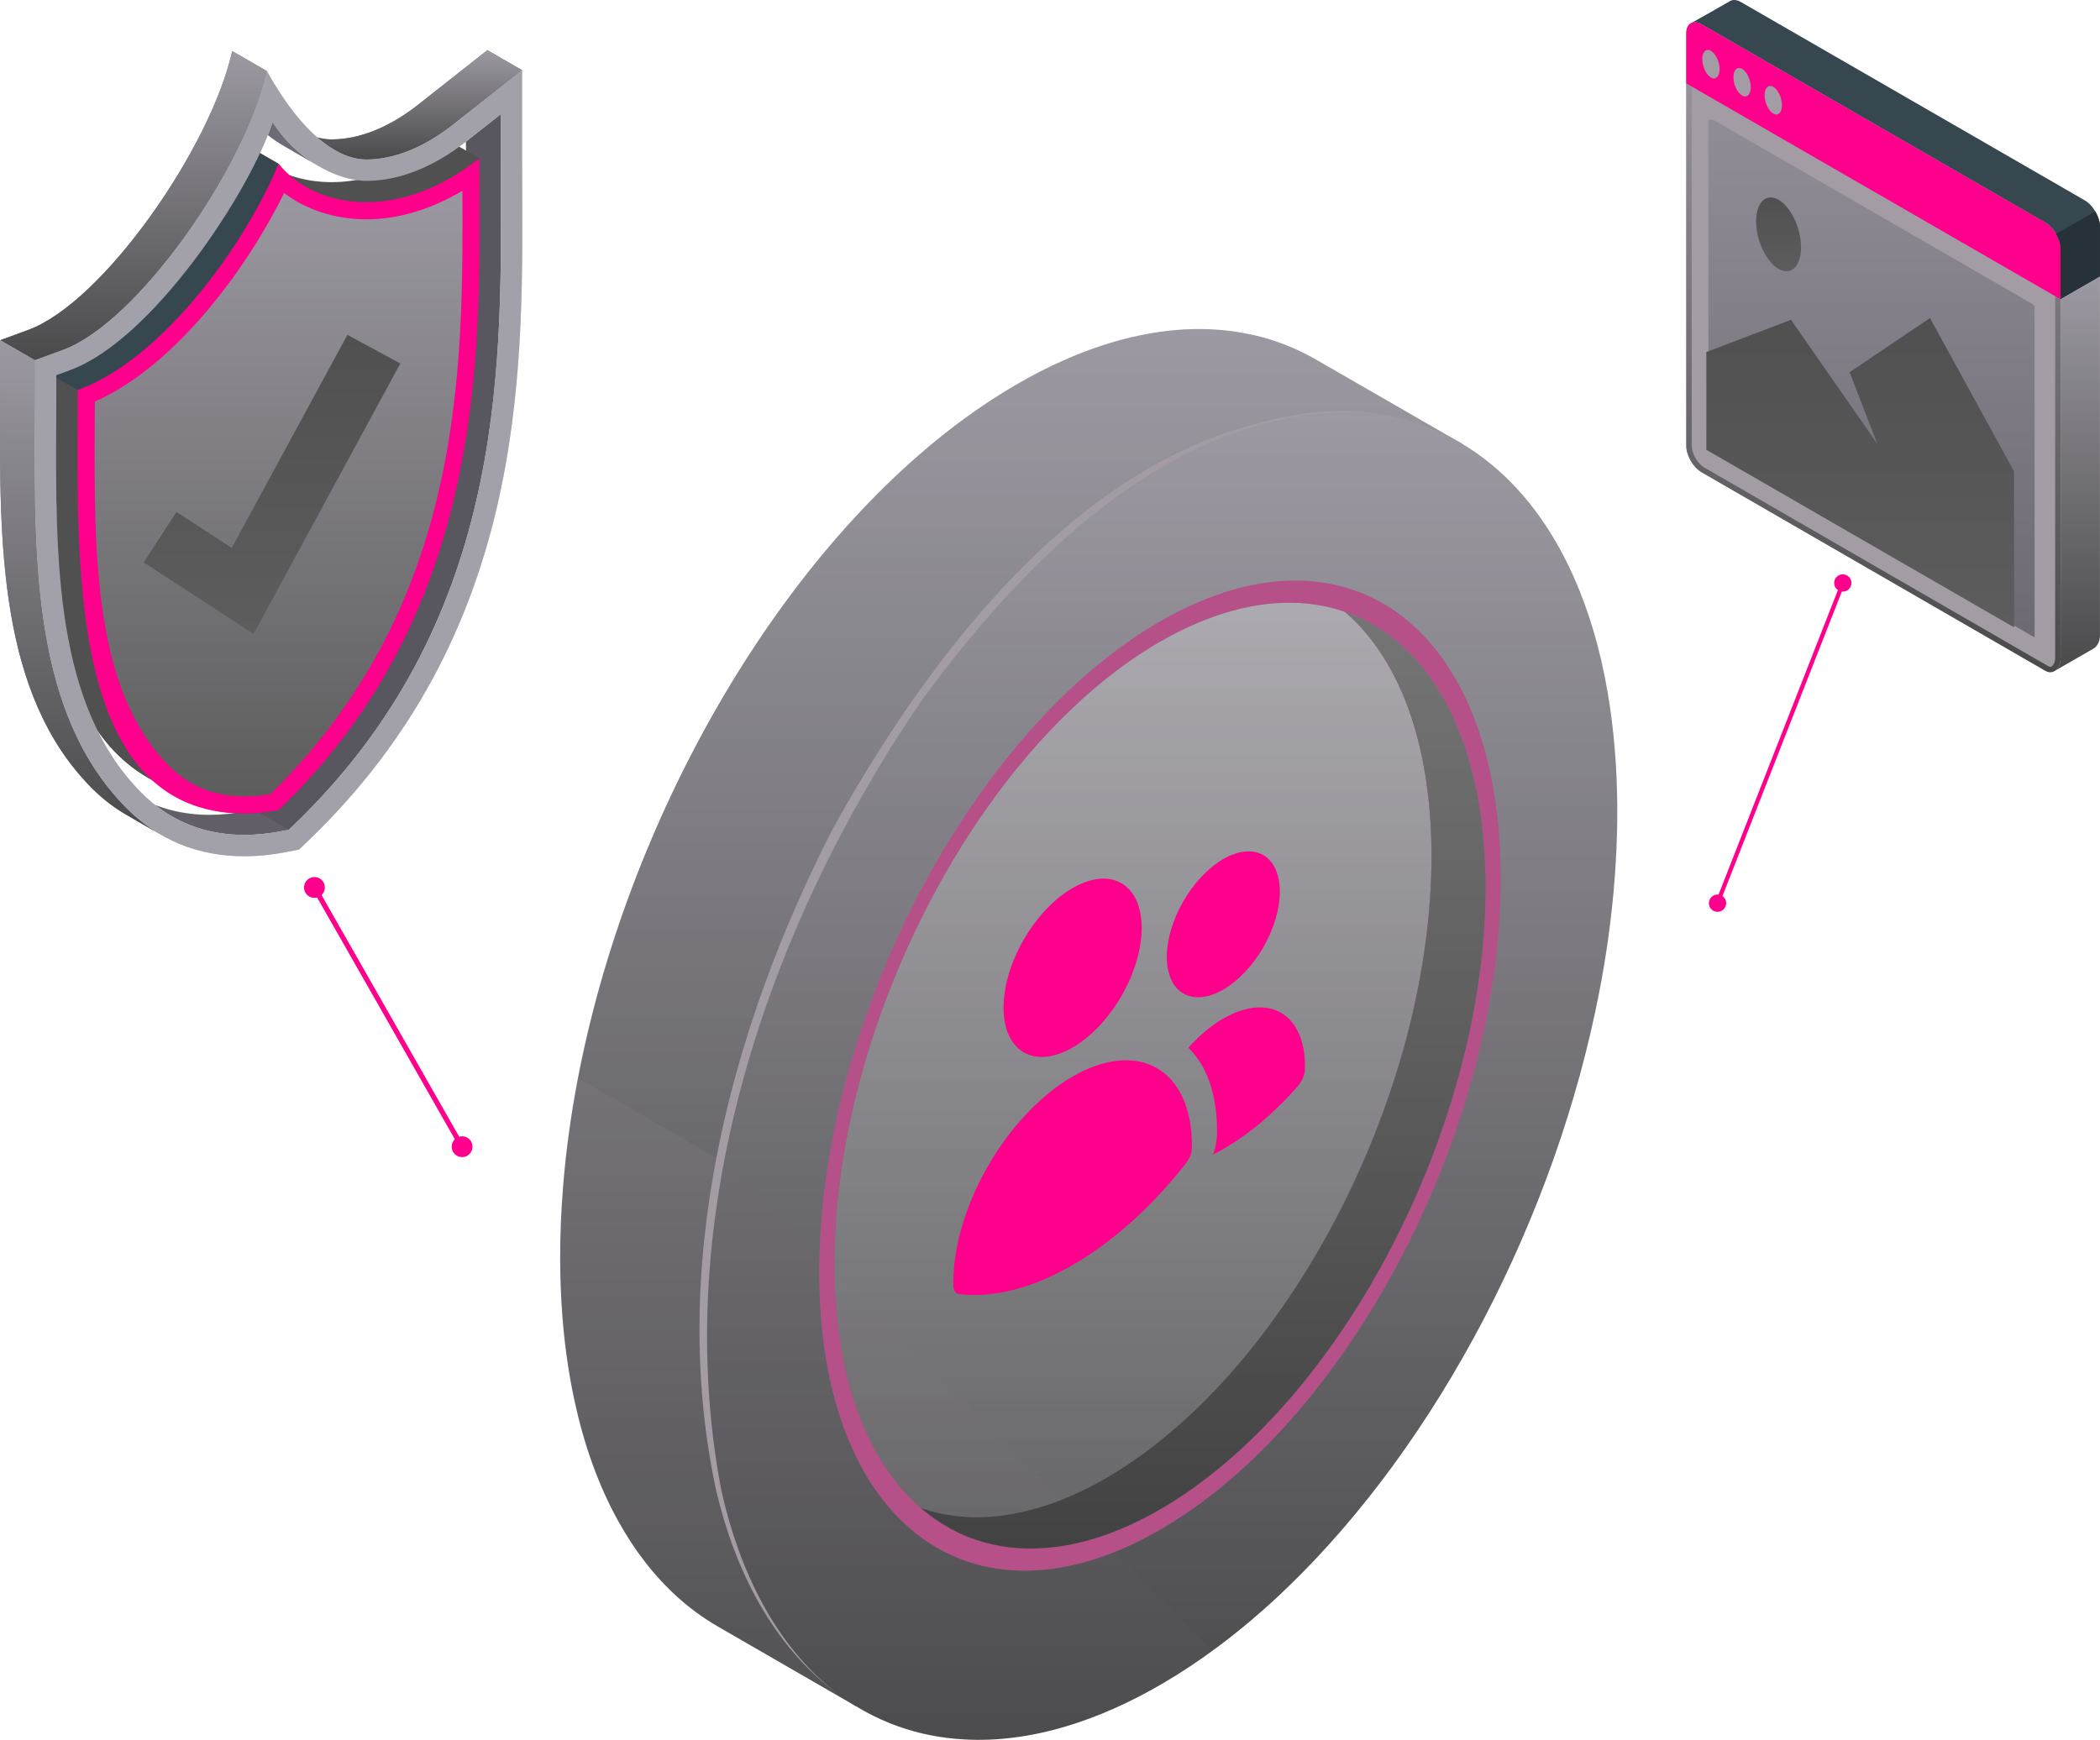
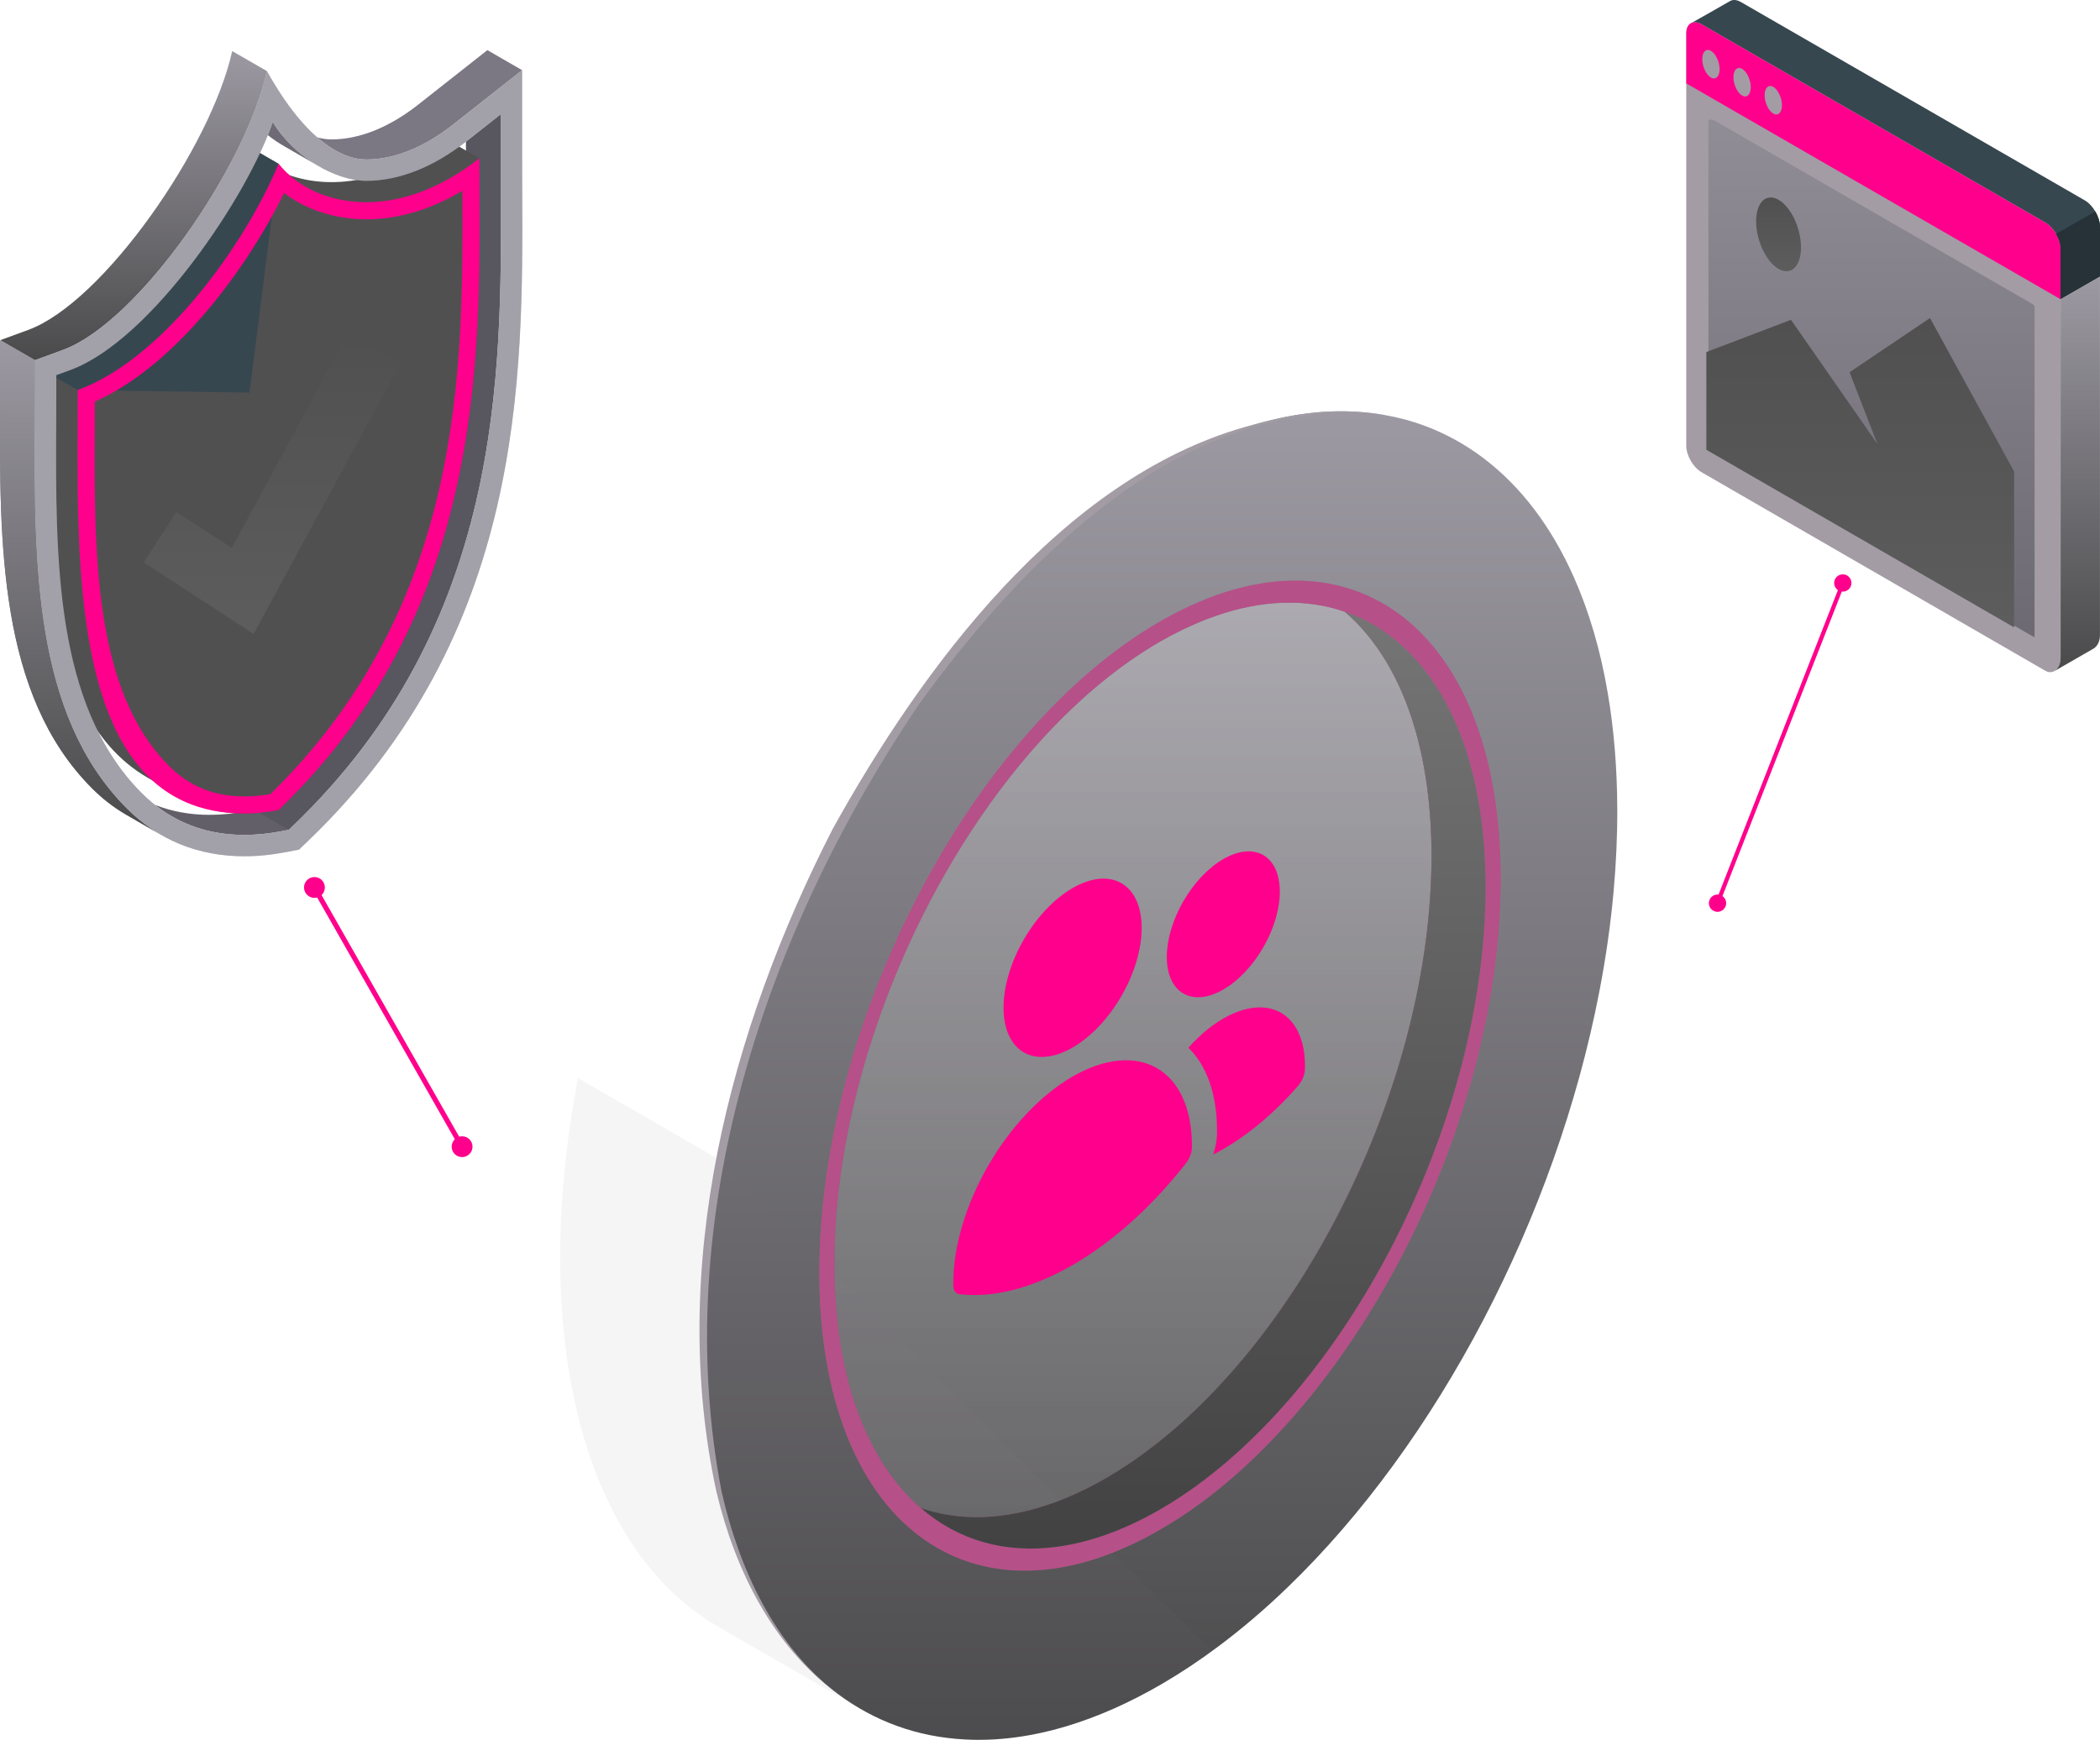
<svg xmlns="http://www.w3.org/2000/svg" width="362" height="300" viewBox="0 0 362 300" fill="none">
-   <path d="M246.289 88.438L252.012 76.5L226.976 62.066C224.012 60.352 220.862 59.022 217.532 58.123C216.384 57.816 215.213 57.567 214.026 57.358C208.523 56.403 202.621 56.531 196.407 57.839C194.323 58.273 192.2 58.843 190.052 59.55C187.898 60.243 185.703 61.082 183.488 62.07C180.717 63.283 177.906 64.719 175.057 66.385C172.083 68.123 169.155 70.042 166.267 72.156C164.097 73.742 161.951 75.429 159.834 77.222C128.756 103.447 104.307 150.196 98.1 195.158C97.672 198.227 97.335 201.271 97.094 204.305C96.728 208.649 96.547 212.968 96.564 217.226C96.58 220.714 96.712 224.091 96.977 227.352C97.203 230.178 97.524 232.907 97.93 235.544C98.335 238.17 98.829 240.709 99.404 243.154V243.164C101.114 250.462 103.572 256.91 106.672 262.447C107.343 263.642 108.038 264.802 108.765 265.913C111.941 270.761 115.664 274.782 119.859 277.898C121.174 278.881 122.54 279.765 123.942 280.57L147.606 294.233L152.846 283.305C154.234 282.997 155.637 282.635 157.055 282.209C162.373 280.619 167.884 278.196 173.527 274.907C176.806 272.994 180.029 270.851 183.2 268.482C187.267 265.448 191.241 262.06 195.082 258.354C221.023 233.399 241.453 194.35 248.93 155.482C250.048 149.707 250.866 143.937 251.383 138.228C251.811 133.464 252.031 128.727 252.014 124.062C251.992 116.863 251.42 110.148 250.358 103.965C249.402 98.34 248.027 93.161 246.289 88.438Z" fill="url(#paint0_linear_2192_5740)" />
  <path opacity="0.1" d="M147.606 294.231L152.846 283.304C154.234 282.995 155.637 282.633 157.055 282.207C162.373 280.617 167.884 278.194 173.527 274.906C176.806 272.993 180.029 270.85 183.2 268.48C187.267 265.446 191.241 262.059 195.082 258.352C198.709 254.862 202.216 251.073 205.606 247.071L99.639 185.891C99.046 188.984 98.526 192.075 98.1 195.159C97.672 198.227 97.335 201.271 97.094 204.305C96.728 208.649 96.547 212.969 96.564 217.226C96.58 220.715 96.712 224.092 96.977 227.352C97.203 230.178 97.524 232.907 97.93 235.544C98.335 238.171 98.829 240.709 99.404 243.154V243.165C101.114 250.462 103.572 256.911 106.672 262.447C107.343 263.642 108.038 264.803 108.765 265.913C111.941 270.761 115.664 274.782 119.859 277.898C121.174 278.881 122.54 279.766 123.942 280.57L147.606 294.231Z" fill="#A39CA5" />
  <path d="M277.132 119.412C275.867 111.972 273.877 105.306 271.269 99.452C267.412 90.783 262.19 83.942 255.898 79.133C251.736 75.947 247.113 73.66 242.102 72.306C240.954 72.002 239.784 71.751 238.597 71.541C233.092 70.587 227.192 70.714 220.977 72.022C218.893 72.456 216.77 73.026 214.622 73.734C212.468 74.425 210.273 75.266 208.058 76.253C205.287 77.467 202.477 78.903 199.628 80.569C196.653 82.306 193.725 84.225 190.837 86.34C188.667 87.926 186.519 89.612 184.404 91.406C153.327 117.63 128.875 164.38 122.671 209.342C122.241 212.411 121.905 215.455 121.665 218.489C121.298 222.833 121.117 227.15 121.134 231.407C121.148 234.896 121.282 238.273 121.547 241.535C121.774 244.359 122.095 247.089 122.5 249.727C122.905 252.354 123.399 254.89 123.975 257.336V257.346C125.684 264.644 128.143 271.092 131.243 276.629C131.913 277.824 132.609 278.984 133.335 280.094C136.513 284.942 140.237 288.963 144.429 292.079C150.759 296.814 158.161 299.513 166.326 299.93C171.837 300.235 177.7 299.494 183.828 297.653C189.144 296.061 194.655 293.641 200.3 290.352C203.579 288.439 206.803 286.296 209.973 283.924C214.04 280.89 218.015 277.503 221.855 273.798C247.796 248.843 268.226 209.794 275.706 170.927C276.823 165.151 277.642 159.382 278.158 153.672C278.586 148.908 278.806 144.172 278.79 139.507C278.763 132.312 278.193 125.594 277.132 119.412Z" fill="url(#paint1_linear_2192_5740)" />
  <path opacity="0.05" d="M124.222 200.016C123.623 203.13 123.1 206.242 122.671 209.345C122.241 212.414 121.905 215.458 121.665 218.492C121.298 222.836 121.117 227.153 121.134 231.411C121.148 234.899 121.282 238.277 121.547 241.539C121.774 244.363 122.095 247.092 122.5 249.731C122.905 252.358 123.399 254.894 123.975 257.339V257.349C125.684 264.647 128.143 271.095 131.243 276.632C131.913 277.827 132.609 278.985 133.335 280.098C136.511 284.946 140.237 288.967 144.429 292.083C150.759 296.818 158.161 299.516 166.326 299.934C171.837 300.238 177.7 299.498 183.828 297.657C189.144 296.065 194.655 293.644 200.3 290.355C203.213 288.654 206.077 286.746 208.903 284.683L124.222 200.016Z" fill="#7B7783" />
  <path opacity="0.25" d="M246.685 151.693C246.746 150.335 246.771 148.99 246.771 147.657C246.771 139.447 245.779 132.11 243.944 125.769C241.404 116.992 237.236 110.145 231.865 105.501C230.604 105.065 229.312 104.705 227.981 104.448C221.048 103.111 213.179 104.24 204.772 108.146C204.42 108.296 204.068 108.469 203.718 108.64C202.484 109.248 201.221 109.915 199.956 110.645C198.473 111.501 196.998 112.426 195.545 113.42C192.486 115.497 189.495 117.868 186.598 120.489C166.331 138.786 150.384 169.254 145.434 199.127C144.725 203.399 144.239 207.663 144.007 211.877C143.889 213.891 143.836 215.88 143.836 217.867C143.836 220.033 143.906 222.124 144.046 224.157C144.749 234.959 147.317 243.978 151.314 250.912C153.404 254.526 155.887 257.566 158.701 260.005C163.062 261.519 167.868 261.986 173.009 261.286C178.551 260.531 184.484 258.429 190.643 254.873C191.651 254.293 192.649 253.674 193.64 253.028C193.899 252.857 194.148 252.693 194.406 252.524C222.671 233.711 245.201 190.359 246.685 151.693Z" fill="url(#paint2_linear_2192_5740)" />
  <path d="M203.906 105.058C202.594 105.704 201.283 106.391 199.948 107.164C167.515 125.894 141.234 176.125 141.234 219.37C141.234 262.635 167.517 282.504 199.948 263.775C201.281 263.001 202.594 262.183 203.906 261.323C234.511 240.938 258.705 193.051 258.705 151.569C258.705 110.069 234.511 90.091 203.906 105.058ZM194.4 252.528C194.141 252.701 193.904 252.871 193.647 253.024C192.658 253.669 191.646 254.293 190.635 254.873C184.484 258.441 178.547 260.529 172.999 261.28C167.858 261.989 163.063 261.516 158.698 260.011C155.879 257.559 153.407 254.527 151.321 250.915C147.322 243.992 144.74 234.961 144.053 224.164C143.903 222.122 143.837 220.036 143.837 217.864C143.837 215.886 143.9 213.886 144.01 211.887C144.246 207.673 144.719 203.393 145.429 199.135C150.397 169.266 166.334 138.796 186.593 120.497C189.496 117.874 192.487 115.509 195.54 113.421C197.002 112.432 198.465 111.508 199.948 110.647C201.218 109.916 202.485 109.248 203.711 108.647C204.077 108.474 204.421 108.304 204.764 108.154C213.174 104.24 221.045 103.121 227.992 104.455C229.304 104.715 230.615 105.058 231.863 105.509C237.241 110.153 241.413 116.992 243.949 125.764C245.778 132.107 246.768 139.44 246.768 147.655C246.768 148.988 246.747 150.343 246.681 151.697C245.2 190.361 222.682 233.712 194.4 252.528Z" fill="#858585" />
  <path opacity="0.4" d="M203.906 105.058C202.594 105.704 201.283 106.391 199.948 107.164C167.515 125.894 141.234 176.125 141.234 219.37C141.234 262.635 167.517 282.504 199.948 263.775C201.281 263.001 202.594 262.183 203.906 261.323C234.511 240.938 258.705 193.051 258.705 151.569C258.705 110.069 234.511 90.091 203.906 105.058ZM194.4 252.528C194.141 252.701 193.904 252.871 193.647 253.024C192.658 253.669 191.646 254.293 190.635 254.873C184.484 258.441 178.547 260.529 172.999 261.28C167.858 261.989 163.063 261.516 158.698 260.011C155.879 257.559 153.407 254.527 151.321 250.915C147.322 243.992 144.74 234.961 144.053 224.164C143.903 222.122 143.837 220.036 143.837 217.864C143.837 215.886 143.9 213.886 144.01 211.887C144.246 207.673 144.719 203.393 145.429 199.135C150.397 169.266 166.334 138.796 186.593 120.497C189.496 117.874 192.487 115.509 195.54 113.421C197.002 112.432 198.465 111.508 199.948 110.647C201.218 109.916 202.485 109.248 203.711 108.647C204.077 108.474 204.421 108.304 204.764 108.154C213.174 104.24 221.045 103.121 227.992 104.455C229.304 104.715 230.615 105.058 231.863 105.509C237.241 110.153 241.413 116.992 243.949 125.764C245.778 132.107 246.768 139.44 246.768 147.655C246.768 148.988 246.747 150.343 246.681 151.697C245.2 190.361 222.682 233.712 194.4 252.528Z" fill="#FF008C" />
  <path d="M256.084 153.074C256.084 154.407 256.063 155.762 255.997 157.115C254.514 195.78 231.996 239.129 203.714 257.945C203.457 258.118 203.22 258.268 202.961 258.438C201.972 259.084 200.96 259.708 199.95 260.288C193.799 263.836 187.864 265.944 182.313 266.697C173.194 267.943 165.107 265.557 158.742 260.03C163.087 261.513 167.882 261.987 173 261.277C178.549 260.524 184.486 258.439 190.637 254.87C191.647 254.29 192.659 253.667 193.648 253.021C193.906 252.871 194.142 252.698 194.401 252.525C222.683 233.709 245.201 190.36 246.685 151.696C246.748 150.34 246.771 148.987 246.771 147.654C246.771 139.439 245.781 132.107 243.953 125.763C241.414 116.989 237.242 110.152 231.867 105.508C241.78 108.906 249.394 117.83 253.265 131.183C255.094 137.526 256.084 144.859 256.084 153.074Z" fill="#858585" />
  <path opacity="0.25" d="M158.743 260.032C158.722 260.011 158.722 260.011 158.7 260.011C158.527 259.861 158.377 259.731 158.227 259.559C158.397 259.752 158.57 259.904 158.743 260.032Z" fill="black" />
  <path opacity="0.5" d="M256.084 153.074C256.084 154.407 256.063 155.762 255.997 157.115C254.514 195.78 231.996 239.129 203.714 257.945C203.457 258.118 203.22 258.268 202.961 258.438C201.972 259.084 200.96 259.708 199.95 260.288C193.799 263.836 187.864 265.944 182.313 266.697C173.194 267.943 165.107 265.557 158.742 260.03C163.087 261.513 167.882 261.987 173 261.277C178.549 260.524 184.486 258.439 190.637 254.87C191.647 254.29 192.659 253.667 193.648 253.021C193.906 252.871 194.142 252.698 194.401 252.525C222.683 233.709 245.201 190.36 246.685 151.696C246.748 150.34 246.771 148.987 246.771 147.654C246.771 139.439 245.781 132.107 243.953 125.763C241.414 116.989 237.242 110.152 231.867 105.508C241.78 108.906 249.394 117.83 253.265 131.183C255.094 137.526 256.084 144.859 256.084 153.074Z" fill="url(#paint3_linear_2192_5740)" />
  <g clip-path="url(#clip0_2192_5740)">
    <g filter="url(#filter0_d_2192_5740)">
      <path d="M174.988 171.75C174.988 168.103 176.243 163.882 178.476 160.014C180.709 156.146 183.738 152.948 186.896 151.125C190.054 149.302 193.083 149.002 195.316 150.291C197.55 151.58 198.804 154.353 198.804 158C198.804 161.647 197.55 165.868 195.316 169.736C193.083 173.604 190.054 176.802 186.896 178.625C183.738 180.448 180.709 180.748 178.476 179.459C176.243 178.17 174.988 175.397 174.988 171.75ZM203.134 163C203.134 161.523 203.386 159.914 203.876 158.267C204.365 156.619 205.083 154.965 205.988 153.398C206.893 151.831 207.967 150.382 209.149 149.134C210.331 147.886 211.598 146.864 212.877 146.125C214.156 145.386 215.423 144.946 216.605 144.829C217.787 144.712 218.861 144.92 219.766 145.443C220.671 145.965 221.389 146.791 221.878 147.873C222.368 148.955 222.62 150.273 222.62 151.75C222.62 154.734 221.593 158.188 219.766 161.352C217.939 164.517 215.461 167.133 212.877 168.625C210.293 170.117 207.815 170.362 205.988 169.307C204.161 168.253 203.134 165.984 203.134 163ZM166.328 219.25C166.328 212.951 168.495 205.659 172.352 198.978C176.21 192.297 181.441 186.774 186.896 183.625C192.351 180.476 197.583 179.957 201.44 182.184C205.297 184.411 207.464 189.201 207.464 195.5L207.464 195.51L207.461 195.908C207.455 196.336 207.356 196.808 207.173 197.282C206.989 197.755 206.728 198.213 206.414 198.613C200.522 206.111 193.773 212.166 186.896 216.125C179.76 220.245 173.08 221.822 167.382 221.148C167.067 221.112 166.805 220.956 166.621 220.695C166.437 220.433 166.337 220.076 166.331 219.655L166.328 219.25ZM211.794 193.01L211.792 193.492C211.775 194.612 211.546 195.838 211.119 197.08C211.7 196.784 212.286 196.466 212.877 196.125C217.484 193.465 221.846 189.713 225.726 185.277C226.076 184.877 226.374 184.402 226.587 183.902C226.8 183.402 226.922 182.896 226.938 182.437L226.95 181.75C226.95 179.009 226.35 176.659 225.206 174.919C224.062 173.179 222.41 172.104 220.405 171.796C218.399 171.488 216.106 171.956 213.737 173.156C211.368 174.357 209 176.25 206.855 178.662C210.066 181.771 211.798 186.803 211.792 193.002L211.794 193.01Z" fill="#FF008C" />
    </g>
  </g>
  <path d="M238.599 71.544C229.977 70.4 222.407 71.577 214.918 73.944C191.746 81.269 172.59 101.977 158.667 121.064C132.066 160.255 115.221 209.896 124.417 257.351L124.405 257.25C127.404 270.445 133.44 283.688 144.427 292.084C133.201 283.855 126.69 270.628 123.53 257.341L123.539 257.425C115.067 218.58 125.721 177.764 143.501 143.008C158.869 115.237 182.87 82.674 214.591 73.624C222.158 71.464 229.3 70.016 238.599 71.544Z" fill="#A39CA5" />
  <path d="M290.68 5.724V76.852C290.68 78.543 291.868 80.59 293.326 81.432L352.561 115.651C352.865 115.825 353.169 115.911 353.437 115.903C353.55 115.903 353.663 115.886 353.775 115.86C353.854 115.842 353.932 115.816 354.001 115.781C354.053 115.755 354.112 115.731 354.234 115.661C354.476 115.521 354.741 115.145 354.928 114.776C355.095 114.447 355.205 113.926 355.205 113.44V42.953C355.205 41.27 354.017 39.215 352.559 38.373L293.324 4.196C292.638 3.806 292.022 3.745 291.545 3.97C291.466 4.005 291.388 4.049 291.319 4.1C291.31 4.11 291.302 4.118 291.302 4.118C291.233 4.169 291.181 4.222 291.128 4.291C291.094 4.318 291.076 4.352 291.05 4.387C291.015 4.431 290.981 4.473 290.962 4.525C290.893 4.628 290.84 4.742 290.807 4.863C290.781 4.932 290.755 5.01 290.746 5.097C290.737 5.114 290.729 5.131 290.737 5.148C290.71 5.227 290.702 5.305 290.693 5.391C290.689 5.498 290.68 5.611 290.68 5.724Z" fill="#A39CA5" />
-   <path d="M292.154 4.779C292.29 4.779 292.524 4.82 292.862 5.012L352.093 39.186C353.253 39.855 354.27 41.615 354.27 42.953V113.438C354.27 113.808 354.181 114.177 354.094 114.35C353.942 114.648 353.793 114.823 353.745 114.862C353.706 114.883 353.668 114.9 353.637 114.915L353.629 114.919L353.58 114.943C353.497 114.96 353.458 114.964 353.438 114.964H353.433C353.36 114.964 353.231 114.952 353.028 114.836L293.796 80.618C292.617 79.938 291.619 78.212 291.619 76.851V5.723C291.619 5.637 291.627 5.55 291.634 5.47C291.635 5.463 291.636 5.441 291.64 5.42L291.641 5.416L291.667 5.365L291.671 5.329L291.766 5.044L291.76 5.032L291.819 4.943L291.821 4.941L291.884 4.857L291.891 4.852L291.896 4.849L291.952 4.82C292.008 4.792 292.074 4.779 292.154 4.779ZM292.154 3.84C291.935 3.84 291.732 3.884 291.549 3.971C291.47 4.006 291.392 4.049 291.323 4.101C291.314 4.11 291.306 4.118 291.306 4.118C291.237 4.17 291.185 4.223 291.132 4.292C291.098 4.319 291.08 4.353 291.054 4.388C291.019 4.431 290.985 4.474 290.966 4.526C290.897 4.629 290.844 4.743 290.811 4.864C290.784 4.933 290.759 5.011 290.75 5.097C290.741 5.115 290.733 5.132 290.741 5.149C290.714 5.227 290.706 5.306 290.697 5.392C290.689 5.495 290.68 5.608 290.68 5.722V76.85C290.68 78.541 291.868 80.588 293.326 81.43L352.563 115.649C352.852 115.815 353.143 115.902 353.403 115.902C353.414 115.902 353.428 115.902 353.44 115.902C353.552 115.902 353.665 115.884 353.778 115.858C353.856 115.84 353.935 115.814 354.003 115.779C354.055 115.753 354.115 115.729 354.237 115.659C354.478 115.52 354.744 115.143 354.931 114.774C355.098 114.445 355.208 113.924 355.208 113.438V42.953C355.208 41.269 354.019 39.215 352.561 38.373L293.325 4.195C292.904 3.955 292.508 3.84 292.154 3.84Z" fill="url(#paint4_linear_2192_5740)" />
  <path d="M291.547 3.974C292.024 3.748 292.64 3.809 293.326 4.199L352.561 38.376C354.019 39.217 355.208 41.273 355.208 42.956V51.595L361.995 47.685V39.106C361.995 37.423 360.815 35.376 359.357 34.535L300.113 0.358C299.358 -0.084 298.681 -0.093 298.196 0.201C297.718 0.488 292.111 3.678 291.547 3.974Z" fill="#37474F" />
  <path d="M290.688 5.709C290.698 4.041 291.875 3.366 293.329 4.204L352.565 38.38C354.025 39.222 355.208 41.271 355.208 42.957L355.205 51.601L290.688 14.383V5.709Z" fill="#FF008C" />
  <path d="M361.998 47.696L361.996 39.104C361.996 38.249 361.681 37.3 361.192 36.461L354.414 40.33C354.904 41.162 355.203 42.101 355.203 42.956V51.599L361.998 47.696Z" fill="#263238" />
  <path d="M305.681 14.985C306.506 15.461 307.175 16.877 307.175 18.146C307.175 19.415 306.506 20.059 305.681 19.582C304.856 19.106 304.188 17.691 304.188 16.422C304.188 15.152 304.856 14.509 305.681 14.985Z" fill="#A39CA5" />
  <path d="M300.305 11.876C301.13 12.352 301.799 13.767 301.799 15.037C301.799 16.306 301.13 16.949 300.305 16.473C299.481 15.997 298.812 14.582 298.812 13.312C298.812 12.043 299.481 11.4 300.305 11.876Z" fill="#A39CA5" />
  <path d="M294.931 8.766C295.756 9.243 296.425 10.658 296.425 11.927C296.425 13.197 295.756 13.84 294.931 13.364C294.106 12.887 293.438 11.472 293.438 10.203C293.438 8.934 294.106 8.29 294.931 8.766Z" fill="#A39CA5" />
  <path d="M354.234 115.661C354.33 115.6 354.443 115.539 354.565 115.47C354.807 115.323 360.833 111.868 360.883 111.839C361.301 111.592 361.594 111.145 361.69 110.937C361.881 110.537 361.994 110.052 361.994 109.54V47.684L355.207 51.594V113.441C355.18 113.961 355.106 114.413 354.93 114.777C354.639 115.372 354.261 115.644 354.234 115.661Z" fill="url(#paint5_linear_2192_5740)" />
  <path d="M295.069 77.778C294.805 77.626 294.615 77.425 294.5 77.277V20.743C294.556 20.691 294.678 20.621 294.889 20.621C295.126 20.621 295.415 20.713 295.705 20.88L350.152 52.313C350.222 52.354 350.297 52.403 350.366 52.453L350.541 52.612C350.611 52.679 350.672 52.75 350.721 52.815V109.848C350.644 109.832 350.534 109.796 350.395 109.716L295.069 77.778Z" fill="#7B7783" />
  <path opacity="0.25" d="M295.069 77.778C294.805 77.626 294.615 77.425 294.5 77.277V20.743C294.556 20.691 294.678 20.621 294.889 20.621C295.126 20.621 295.415 20.713 295.705 20.88L350.152 52.313C350.222 52.354 350.297 52.403 350.366 52.453L350.541 52.612C350.611 52.679 350.672 52.75 350.721 52.815V109.848C350.644 109.832 350.534 109.796 350.395 109.716L295.069 77.778Z" fill="url(#paint6_linear_2192_5740)" />
  <g filter="url(#filter1_d_2192_5740)">
    <path d="M296.141 75.554L349.194 106.179V79.296L334.692 52.836L320.832 62.184L325.632 74.558L310.734 53.144L296.141 58.703V75.554Z" fill="url(#paint7_linear_2192_5740)" />
  </g>
  <g filter="url(#filter2_d_2192_5740)">
    <path d="M312.461 40.643C312.461 43.934 310.728 45.601 308.59 44.367C306.453 43.134 304.719 39.465 304.719 36.174C304.719 32.883 306.451 31.216 308.59 32.45C310.727 33.683 312.461 37.352 312.461 40.643Z" fill="url(#paint8_linear_2192_5740)" />
  </g>
  <path d="M317.663 102.013C318.487 102.013 319.154 101.345 319.154 100.522C319.154 99.699 318.487 99.031 317.663 99.031C316.839 99.031 316.172 99.699 316.172 100.522C316.172 101.345 316.839 102.013 317.663 102.013Z" fill="#FF008C" />
  <path d="M297.56 155.733C297.56 156.557 296.893 157.224 296.069 157.224C295.245 157.224 294.578 156.557 294.578 155.733C294.578 154.909 295.245 154.242 296.069 154.242C296.893 154.241 297.56 154.909 297.56 155.733Z" fill="#FF008C" />
  <path d="M317.349 100.4L295.719 155.598L296.389 155.86L318.019 100.663L317.349 100.4Z" fill="#FF008C" />
  <path d="M49.142 25.3C48.126 24.725 47.123 24.055 46.164 23.296C46.489 22.492 46.768 21.733 47.005 21.012C48.885 24.106 51.596 26.62 54.464 28.373C53.027 27.539 49.989 25.778 49.142 25.3Z" fill="#7B7783" />
  <path opacity="0.1" d="M49.142 25.3C48.126 24.725 47.123 24.055 46.164 23.296C46.489 22.492 46.768 21.733 47.005 21.012C48.885 24.106 51.596 26.62 54.464 28.373C53.027 27.539 49.989 25.778 49.142 25.3Z" fill="black" />
  <path d="M86.334 32.786C86.481 64.651 86.74 107.623 50.564 142.332L49.783 143.083L48.713 143.289C46.435 143.739 44.21 143.961 42.109 143.961C36.228 143.961 31.068 142.228 26.734 138.795C29.617 139.93 32.748 140.505 36.124 140.505C38.225 140.505 40.444 140.285 42.728 139.834L43.79 139.628L44.571 138.877C80.754 104.168 80.496 61.196 80.341 29.331C80.333 27.62 80.327 25.985 80.327 24.416C80.335 24.416 80.341 24.408 80.349 24.401L86.312 19.699V27.297C86.313 29.035 86.32 30.87 86.334 32.786Z" fill="#7B7783" />
  <path opacity="0.2" d="M86.334 32.786C86.481 64.651 86.74 107.623 50.564 142.332L49.783 143.083L48.713 143.289C46.435 143.739 44.21 143.961 42.109 143.961C36.228 143.961 31.068 142.228 26.734 138.795C29.617 139.93 32.748 140.505 36.124 140.505C38.225 140.505 40.444 140.285 42.728 139.834L43.79 139.628L44.571 138.877C80.754 104.168 80.496 61.196 80.341 29.331C80.333 27.62 80.327 25.985 80.327 24.416C80.335 24.416 80.341 24.408 80.349 24.401L86.312 19.699V27.297C86.313 29.035 86.32 30.87 86.334 32.786Z" fill="black" />
  <path opacity="0.1" d="M49.782 143.083L50.564 142.332C86.738 107.623 86.481 64.651 86.334 32.786C86.319 30.87 86.311 29.035 86.311 27.296V19.699L83.188 22.161L80.349 24.4L80.347 24.401L80.326 24.472C80.326 26.024 80.334 27.641 80.341 29.331C80.496 61.196 80.753 104.166 44.571 138.876L43.789 139.628L49.777 143.085L49.782 143.083Z" fill="black" />
  <path d="M63.134 27.501C61.011 27.501 58.086 26.646 54.688 23.684C55.594 23.942 56.419 24.038 57.149 24.038C61.947 24.038 67.107 21.966 72.082 18.047L84.015 8.645L90 12.102L78.067 21.505C73.092 25.424 67.933 27.501 63.134 27.501Z" fill="#7B7783" />
-   <path d="M63.134 27.501C61.011 27.501 58.086 26.646 54.688 23.684C55.594 23.942 56.419 24.038 57.149 24.038C61.947 24.038 67.107 21.966 72.082 18.047L84.015 8.645L90 12.102L78.067 21.505C73.092 25.424 67.933 27.501 63.134 27.501Z" fill="url(#paint9_linear_2192_5740)" />
  <path d="M82.63 27.291L76.643 23.836C66.59 31.759 56.85 32.659 49.864 30.194C49.173 29.583 48.551 28.93 48.011 28.242L42.025 24.787C36.404 38.424 22.242 58.367 7.406 63.803C7.406 88.342 5.674 122.651 25.441 134.093C26.438 134.67 30.44 136.97 31.439 137.549C35.822 140.085 41.26 140.99 48.011 139.674C85.213 103.975 82.63 57.276 82.63 27.291Z" fill="#515050" />
  <path d="M43.016 67.703L48.012 28.245L42.025 24.789C36.404 38.426 22.244 58.369 7.406 63.805L13.393 67.261L43.016 67.703Z" fill="#37474F" />
-   <path d="M42.12 138.801C36.495 138.801 31.899 136.931 28.07 133.086C14.585 119.54 14.749 95.54 14.856 72.795C14.863 71.228 14.871 69.718 14.874 68.27C29.91 62.166 42.899 43.108 48.466 30.911C52.09 34.344 57.406 36.341 63.145 36.341C69.126 36.341 75.31 34.228 81.17 30.203C81.173 31.053 81.177 31.921 81.181 32.807C81.329 63.753 81.575 105.114 47.312 138.307C45.506 138.635 43.76 138.801 42.12 138.801Z" fill="url(#paint10_linear_2192_5740)" />
  <g filter="url(#filter3_d_2192_5740)">
    <path d="M45.714 107.301L26.766 94.969L32.425 86.274L41.952 92.475L61.888 55.73L71.008 60.677L45.714 107.301Z" fill="url(#paint11_linear_2192_5740)" />
  </g>
  <path d="M79.705 32.893C79.85 63.515 80.065 104.194 46.608 136.935C45.045 137.197 43.539 137.33 42.118 137.33C36.906 137.33 32.652 135.602 29.116 132.049C16.062 118.935 16.222 95.296 16.329 72.79C16.336 71.576 16.34 70.393 16.344 69.248C30.678 62.911 43.03 45.447 48.975 33.279C52.759 36.17 57.785 37.816 63.144 37.816C68.643 37.816 74.286 36.128 79.705 32.893ZM82.634 27.293C75.726 32.737 68.963 34.867 63.142 34.867C56.46 34.867 51.02 32.062 48.016 28.242C42.396 41.879 28.236 61.823 13.398 67.258C13.398 95.556 11.102 140.275 42.118 140.275C43.966 140.275 45.924 140.08 48.016 139.673H48.018C85.22 103.976 82.634 57.277 82.634 27.293Z" fill="#FF008C" />
-   <path d="M40.024 8.805C36.391 25.357 17.788 52.151 4.875 56.882L0.039 58.657L6.032 62.113L10.86 60.337C23.773 55.606 42.384 28.811 46.017 12.26L40.024 8.805Z" fill="#7B7783" />
  <path d="M40.024 8.805C36.391 25.357 17.788 52.151 4.875 56.882L0.039 58.657L6.032 62.113L10.86 60.337C23.773 55.606 42.384 28.811 46.017 12.26L40.024 8.805Z" fill="url(#paint12_linear_2192_5740)" />
  <path d="M21.794 139.323C5.719 123.169 5.888 96.963 6.006 72.756C6.014 70.833 6.029 68.998 6.029 67.259V62.116L0.036 58.66V63.803C0.036 65.542 0.028 67.377 0.021 69.3C-0.097 93.508 -0.266 119.715 15.809 135.868C17.636 137.71 19.62 139.243 21.743 140.474C22.635 140.99 25.834 142.839 27.293 143.68C25.332 142.486 23.497 141.041 21.794 139.323Z" fill="#7B7783" />
  <path d="M21.794 139.323C5.719 123.169 5.888 96.963 6.006 72.756C6.014 70.833 6.029 68.998 6.029 67.259V62.116L0.036 58.66V63.803C0.036 65.542 0.028 67.377 0.021 69.3C-0.097 93.508 -0.266 119.715 15.809 135.868C17.636 137.71 19.62 139.243 21.743 140.474C22.635 140.99 25.834 142.839 27.293 143.68C25.332 142.486 23.497 141.041 21.794 139.323Z" fill="url(#paint13_linear_2192_5740)" />
  <path d="M90.018 32.766C90.009 30.856 90.001 29.029 90.001 27.293V12.102L78.069 21.506C73.094 25.427 67.931 27.498 63.137 27.498C59.35 27.498 52.998 24.787 46.01 12.258C42.376 28.815 23.768 55.609 10.857 60.34L6.023 62.111V67.259C6.023 68.995 6.015 70.833 6.005 72.754C5.89 96.962 5.716 123.172 21.794 139.325C27.292 144.845 34.127 147.645 42.114 147.645C44.451 147.645 46.911 147.396 49.422 146.905L51.552 146.491L53.115 144.991C90.431 109.184 90.172 65.229 90.018 32.766ZM50.562 142.333L49.781 143.084L48.718 143.292C46.436 143.738 44.214 143.963 42.112 143.963C35.141 143.963 29.184 141.529 24.405 136.727C9.407 121.662 9.576 96.372 9.688 72.773C9.698 70.847 9.706 69.003 9.706 67.26V64.687L12.123 63.802C26.133 58.67 42.918 33.429 47.007 21.009C50.823 27.295 58.047 31.185 63.133 31.185C68.762 31.185 74.715 28.839 80.347 24.402L86.313 19.7V27.295C86.313 29.037 86.321 30.87 86.331 32.785C86.484 64.654 86.74 107.621 50.562 142.333Z" fill="#7B7783" />
  <path opacity="0.3" d="M90.018 32.766C90.009 30.856 90.001 29.029 90.001 27.293V12.102L78.069 21.506C73.094 25.427 67.931 27.498 63.137 27.498C59.35 27.498 52.998 24.787 46.01 12.258C42.376 28.815 23.768 55.609 10.857 60.34L6.023 62.111V67.259C6.023 68.995 6.015 70.833 6.005 72.754C5.89 96.962 5.716 123.172 21.794 139.325C27.292 144.845 34.127 147.645 42.114 147.645C44.451 147.645 46.911 147.396 49.422 146.905L51.552 146.491L53.115 144.991C90.431 109.184 90.172 65.229 90.018 32.766ZM50.562 142.333L49.781 143.084L48.718 143.292C46.436 143.738 44.214 143.963 42.112 143.963C35.141 143.963 29.184 141.529 24.405 136.727C9.407 121.662 9.576 96.372 9.688 72.773C9.698 70.847 9.706 69.003 9.706 67.26V64.687L12.123 63.802C26.133 58.67 42.918 33.429 47.007 21.009C50.823 27.295 58.047 31.185 63.133 31.185C68.762 31.185 74.715 28.839 80.347 24.402L86.313 19.7V27.295C86.313 29.037 86.321 30.87 86.331 32.785C86.484 64.654 86.74 107.621 50.562 142.333Z" fill="white" />
  <path d="M54.203 154.82C55.195 154.82 56 154.015 56 153.023C56 152.031 55.195 151.227 54.203 151.227C53.211 151.227 52.406 152.031 52.406 153.023C52.406 154.015 53.211 154.82 54.203 154.82Z" fill="#FF008C" />
  <path d="M79.656 199.519C80.648 199.519 81.453 198.714 81.453 197.722C81.453 196.73 80.648 195.926 79.656 195.926C78.664 195.926 77.859 196.73 77.859 197.722C77.859 198.714 78.664 199.519 79.656 199.519Z" fill="#FF008C" />
  <path d="M54.559 152.805L53.805 153.234L79.253 197.93L80.007 197.501L54.559 152.805Z" fill="#FF008C" />
  <defs>
    <filter id="filter0_d_2192_5740" x="161.728" y="144.197" width="65.825" height="81.7" filterUnits="userSpaceOnUse" color-interpolation-filters="sRGB">
      <feFlood flood-opacity="0" result="BackgroundImageFix" />
      <feColorMatrix in="SourceAlpha" type="matrix" values="0 0 0 0 0 0 0 0 0 0 0 0 0 0 0 0 0 0 127 0" result="hardAlpha" />
      <feOffset dx="-2" dy="2" />
      <feGaussianBlur stdDeviation="1.3" />
      <feComposite in2="hardAlpha" operator="out" />
      <feColorMatrix type="matrix" values="0 0 0 0 0.183 0 0 0 0 0.183 0 0 0 0 0.199 0 0 0 1 0" />
      <feBlend mode="normal" in2="BackgroundImageFix" result="effect1_dropShadow_2192_5740" />
      <feBlend mode="normal" in="SourceGraphic" in2="effect1_dropShadow_2192_5740" result="shape" />
    </filter>
    <filter id="filter1_d_2192_5740" x="291.541" y="52.236" width="58.255" height="58.544" filterUnits="userSpaceOnUse" color-interpolation-filters="sRGB">
      <feFlood flood-opacity="0" result="BackgroundImageFix" />
      <feColorMatrix in="SourceAlpha" type="matrix" values="0 0 0 0 0 0 0 0 0 0 0 0 0 0 0 0 0 0 127 0" result="hardAlpha" />
      <feOffset dx="-2" dy="2" />
      <feGaussianBlur stdDeviation="1.3" />
      <feComposite in2="hardAlpha" operator="out" />
      <feColorMatrix type="matrix" values="0 0 0 0 0.183 0 0 0 0 0.183 0 0 0 0 0.199 0 0 0 1 0" />
      <feBlend mode="normal" in2="BackgroundImageFix" result="effect1_dropShadow_2192_5740" />
      <feBlend mode="normal" in="SourceGraphic" in2="effect1_dropShadow_2192_5740" result="shape" />
    </filter>
    <filter id="filter2_d_2192_5740" x="300.119" y="31.443" width="12.942" height="17.93" filterUnits="userSpaceOnUse" color-interpolation-filters="sRGB">
      <feFlood flood-opacity="0" result="BackgroundImageFix" />
      <feColorMatrix in="SourceAlpha" type="matrix" values="0 0 0 0 0 0 0 0 0 0 0 0 0 0 0 0 0 0 127 0" result="hardAlpha" />
      <feOffset dx="-2" dy="2" />
      <feGaussianBlur stdDeviation="1.3" />
      <feComposite in2="hardAlpha" operator="out" />
      <feColorMatrix type="matrix" values="0 0 0 0 0.183 0 0 0 0 0.183 0 0 0 0 0.199 0 0 0 1 0" />
      <feBlend mode="normal" in2="BackgroundImageFix" result="effect1_dropShadow_2192_5740" />
      <feBlend mode="normal" in="SourceGraphic" in2="effect1_dropShadow_2192_5740" result="shape" />
    </filter>
    <filter id="filter3_d_2192_5740" x="22.166" y="55.13" width="49.442" height="56.77" filterUnits="userSpaceOnUse" color-interpolation-filters="sRGB">
      <feFlood flood-opacity="0" result="BackgroundImageFix" />
      <feColorMatrix in="SourceAlpha" type="matrix" values="0 0 0 0 0 0 0 0 0 0 0 0 0 0 0 0 0 0 127 0" result="hardAlpha" />
      <feOffset dx="-2" dy="2" />
      <feGaussianBlur stdDeviation="1.3" />
      <feComposite in2="hardAlpha" operator="out" />
      <feColorMatrix type="matrix" values="0 0 0 0 0.183 0 0 0 0 0.183 0 0 0 0 0.199 0 0 0 1 0" />
      <feBlend mode="normal" in2="BackgroundImageFix" result="effect1_dropShadow_2192_5740" />
      <feBlend mode="normal" in="SourceGraphic" in2="effect1_dropShadow_2192_5740" result="shape" />
    </filter>
    <linearGradient id="paint0_linear_2192_5740" x1="174.289" y1="56.734" x2="174.289" y2="294.233" gradientUnits="userSpaceOnUse">
      <stop stop-color="#9C99A2" />
      <stop offset="1" stop-color="#4A4A4B" />
    </linearGradient>
    <linearGradient id="paint1_linear_2192_5740" x1="199.962" y1="70.918" x2="199.962" y2="299.997" gradientUnits="userSpaceOnUse">
      <stop stop-color="#9C99A2" />
      <stop offset="1" stop-color="#4A4A4B" />
    </linearGradient>
    <linearGradient id="paint2_linear_2192_5740" x1="195.303" y1="103.91" x2="195.303" y2="261.604" gradientUnits="userSpaceOnUse">
      <stop stop-color="white" />
      <stop offset="1" stop-color="#999999" />
    </linearGradient>
    <linearGradient id="paint3_linear_2192_5740" x1="207.413" y1="105.508" x2="207.413" y2="267.02" gradientUnits="userSpaceOnUse">
      <stop stop-color="#666666" />
      <stop offset="1" />
    </linearGradient>
    <linearGradient id="paint4_linear_2192_5740" x1="322.944" y1="3.84" x2="322.944" y2="115.902" gradientUnits="userSpaceOnUse">
      <stop stop-color="#9C99A2" />
      <stop offset="1" stop-color="#4A4A4B" />
    </linearGradient>
    <linearGradient id="paint5_linear_2192_5740" x1="358.114" y1="47.684" x2="358.114" y2="115.661" gradientUnits="userSpaceOnUse">
      <stop stop-color="#9C99A2" />
      <stop offset="1" stop-color="#4A4A4B" />
    </linearGradient>
    <linearGradient id="paint6_linear_2192_5740" x1="322.611" y1="20.621" x2="322.611" y2="109.848" gradientUnits="userSpaceOnUse">
      <stop stop-color="#D0D0D0" />
      <stop offset="1" stop-color="#424242" />
    </linearGradient>
    <linearGradient id="paint7_linear_2192_5740" x1="322.667" y1="52.836" x2="322.667" y2="106.179" gradientUnits="userSpaceOnUse">
      <stop stop-color="#515050" />
      <stop offset="1" stop-color="#5D5D5D" />
    </linearGradient>
    <linearGradient id="paint8_linear_2192_5740" x1="308.59" y1="32.043" x2="308.59" y2="44.774" gradientUnits="userSpaceOnUse">
      <stop stop-color="#515050" />
      <stop offset="1" stop-color="#5D5D5D" />
    </linearGradient>
    <linearGradient id="paint9_linear_2192_5740" x1="72.344" y1="8.645" x2="72.344" y2="27.501" gradientUnits="userSpaceOnUse">
      <stop stop-color="#9C99A2" />
      <stop offset="1" stop-color="#4A4A4B" />
    </linearGradient>
    <linearGradient id="paint10_linear_2192_5740" x1="48.019" y1="30.203" x2="48.019" y2="138.801" gradientUnits="userSpaceOnUse">
      <stop stop-color="#9C99A2" />
      <stop offset="1" stop-color="#5C5C5C" />
    </linearGradient>
    <linearGradient id="paint11_linear_2192_5740" x1="48.887" y1="55.73" x2="48.887" y2="107.301" gradientUnits="userSpaceOnUse">
      <stop stop-color="#515050" />
      <stop offset="1" stop-color="#5D5D5D" />
    </linearGradient>
    <linearGradient id="paint12_linear_2192_5740" x1="23.028" y1="8.805" x2="23.028" y2="62.113" gradientUnits="userSpaceOnUse">
      <stop stop-color="#9C99A2" />
      <stop offset="1" stop-color="#4A4A4B" />
    </linearGradient>
    <linearGradient id="paint13_linear_2192_5740" x1="13.647" y1="58.66" x2="13.647" y2="143.68" gradientUnits="userSpaceOnUse">
      <stop stop-color="#9C99A2" />
      <stop offset="1" stop-color="#4A4A4B" />
    </linearGradient>
    <clipPath id="clip0_2192_5740">
      <rect width="80" height="80" fill="white" transform="matrix(0.866 -0.5 2.20305e-08 1 162 158)" />
    </clipPath>
  </defs>
</svg>